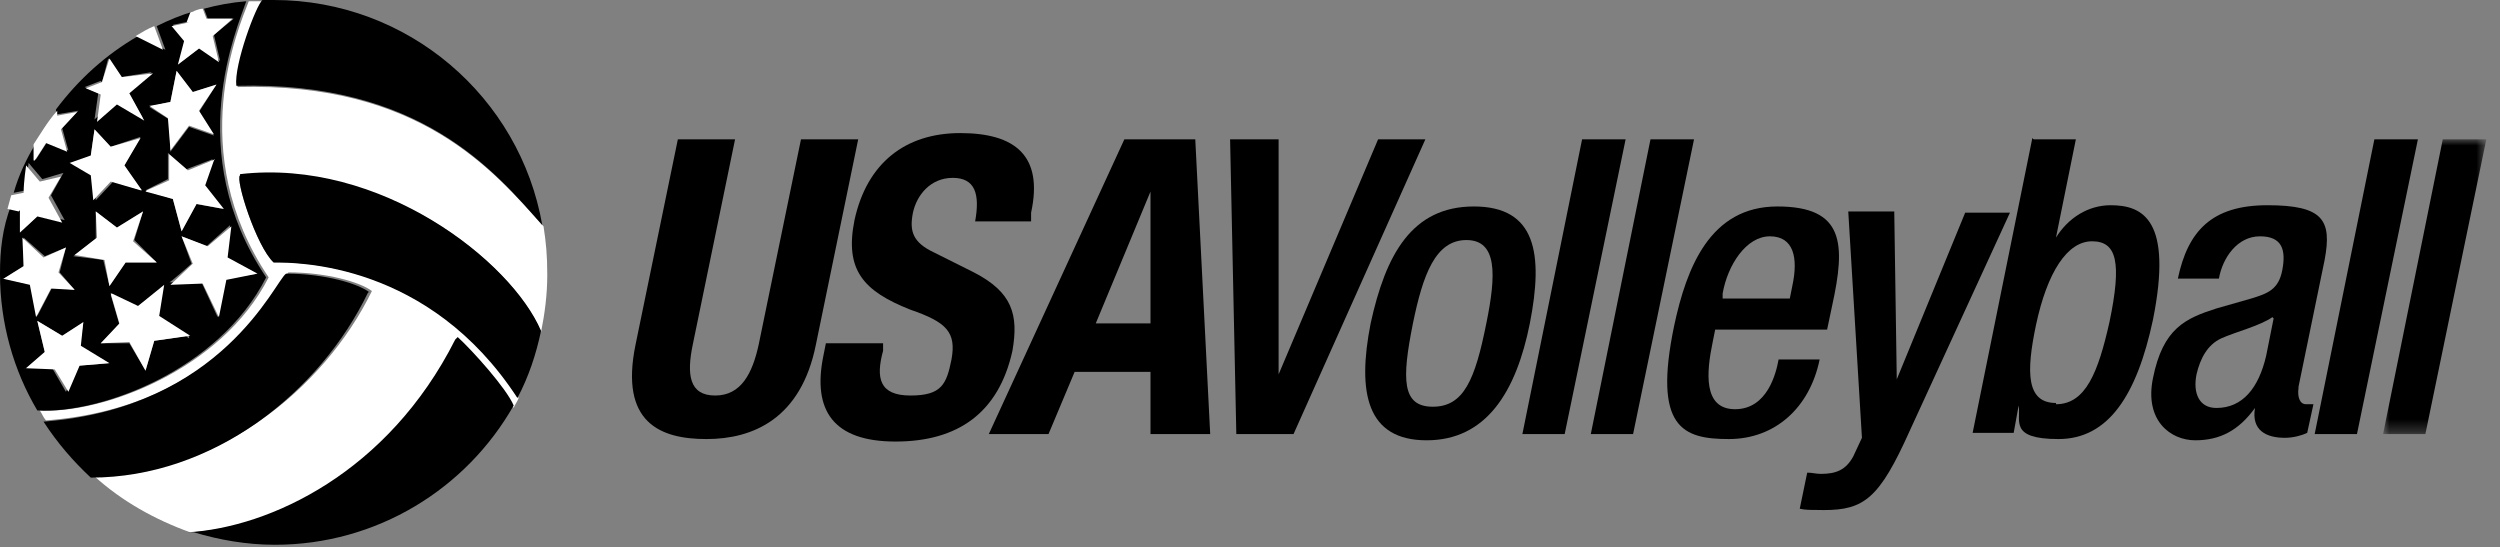
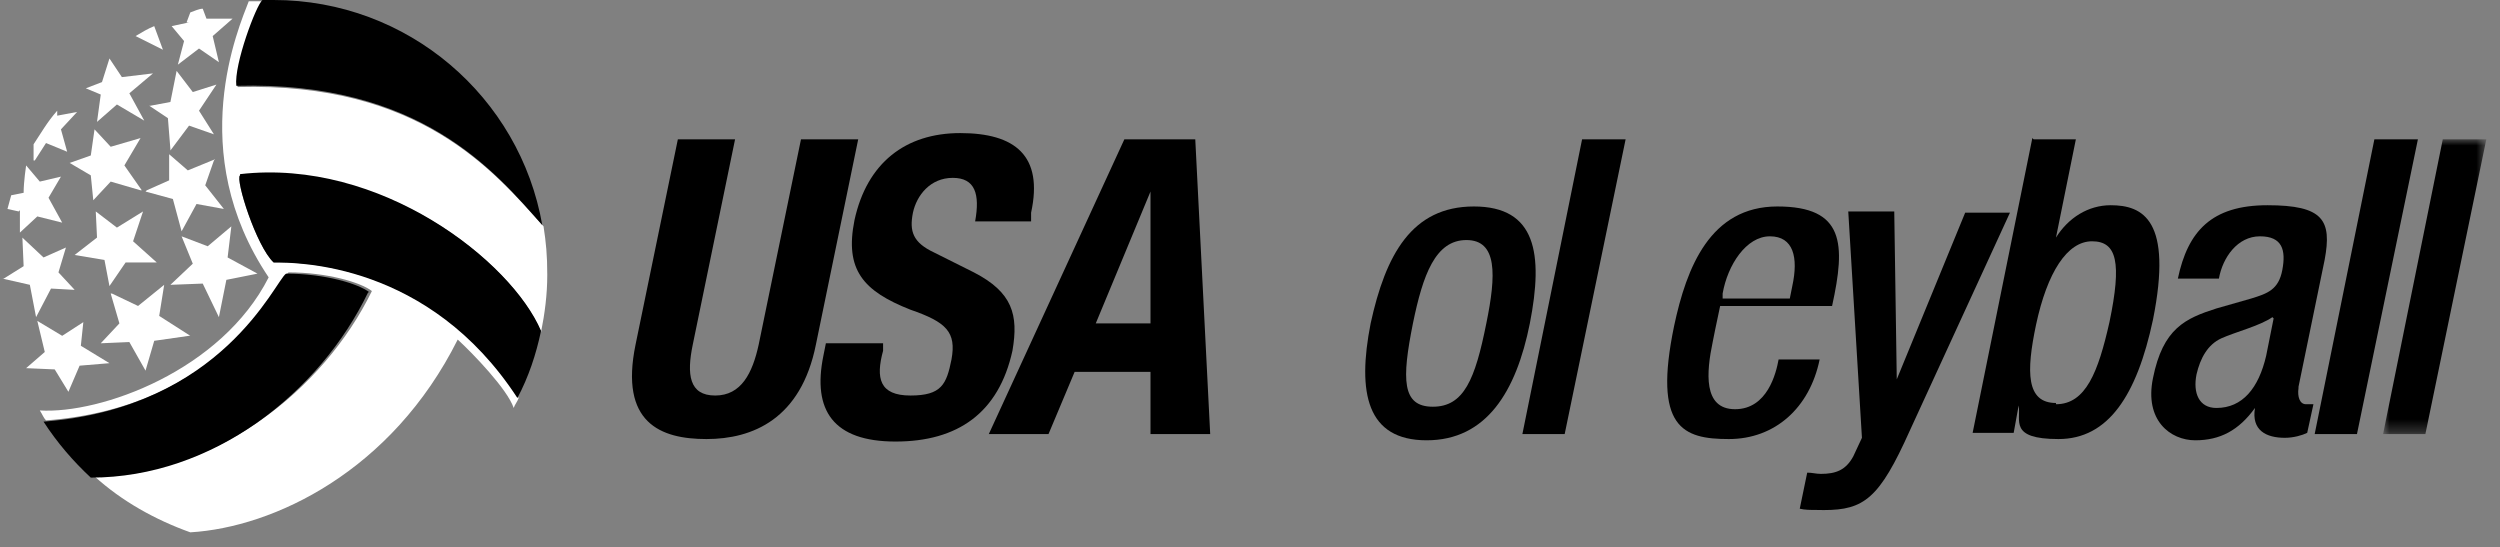
<svg xmlns="http://www.w3.org/2000/svg" version="1.1" viewBox="0 0 201 44">
  <rect x="0" y="0" width="201" height="44" fill="#808080" stroke="none" />
  <defs>
    <style>
      .cls-1 {
        mask: url(#mask);
      }

      .cls-2 {
        fill: #fff;
      }

      .cls-2, .cls-3, .cls-4 {
        fill-rule: evenodd;
      }

      .cls-3 {
        fill: #aa1e2e;
      }
    </style>
    <mask id="mask" x="191.6" y="11.2" width="8.3" height="23.7" maskUnits="userSpaceOnUse">
      <g id="mask-2">
        <polygon id="path-1" class="cls-2" points="191.6 11.2 199.9 11.2 199.9 34.9 191.6 34.9 191.6 11.2" />
      </g>
    </mask>
  </defs>
  <g>
    <g id="Layer_1">
      <g id="Symbols">
        <g id="DesignNav">
          <g id="Group-68-Copy">
            <path id="Fill-1" class="cls-4" d="M59.1,11.2l-3.4,16.5c-.5,2.4-.3,4.1,1.8,4.1s3-1.8,3.5-4.1l3.4-16.5h4.6l-3.4,16.5c-1.2,6-5.1,7.6-8.8,7.6s-7-1.3-5.7-7.6l3.4-16.5h4.6Z" />
            <path id="Fill-3" class="cls-4" d="M71,27.5v.7c-.6,2.2-.3,3.6,2.2,3.6s2.9-.9,3.3-2.9c.4-2.2-.4-3-3.3-4-3.8-1.5-5.3-3.2-4.5-7.2,1-4.6,4.1-7,8.5-7s6.7,1.8,5.7,6.4v.7h-4.5c.4-2.2,0-3.5-1.8-3.5s-2.9,1.4-3.2,2.8c-.3,1.5,0,2.4,1.7,3.2l3.2,1.6c3.1,1.6,3.6,3.4,3.1,6.3-1.1,5-4.4,7.3-9.4,7.3s-6.7-2.5-5.8-6.9l.2-1h4.6Z" />
            <path id="Fill-5" class="cls-4" d="M88,26h4.5v-10.6h0l-4.4,10.6ZM90.4,11.2h5.7l1.2,23.7h-4.8v-5h-6.1l-2.1,5h-4.8l10.9-23.7Z" />
-             <polygon id="Fill-7" class="cls-4" points="98.9 11.2 102.8 11.2 102.8 30.1 102.8 30.1 110.8 11.2 114.6 11.2 104 34.9 99.4 34.9 98.9 11.2" />
            <path id="Fill-9" class="cls-4" d="M115.2,32.7c2.5,0,3.4-2.2,4.3-6.7.8-3.9.9-6.7-1.6-6.7s-3.5,2.8-4.3,6.7c-.9,4.5-.9,6.7,1.6,6.7M118.5,16.6c5,0,5.6,3.8,4.5,9.4-1.1,5.5-3.5,9.4-8.3,9.4s-5.6-3.8-4.5-9.4c1.2-5.5,3.3-9.4,8.3-9.4" />
            <polygon id="Fill-11" class="cls-4" points="127.2 11.2 130.7 11.2 125.8 34.9 122.4 34.9 127.2 11.2" />
-             <polygon id="Fill-13" class="cls-4" points="132.7 11.2 136.2 11.2 131.3 34.9 127.9 34.9 132.7 11.2" />
-             <path id="Fill-15" class="cls-4" d="M143.9,24l.2-1c.5-2.3.1-4-1.8-4s-3.4,2.3-3.8,4.6v.4c0,0,5.5,0,5.5,0ZM137.9,26.5l-.2,1c-.5,2.4-.8,5.4,1.8,5.4s3.3-2.9,3.5-4h3.3c-.8,3.9-3.6,6.4-7.3,6.4s-6.1-.9-4.4-9.1c1-4.7,2.9-9.6,8.3-9.6s5.5,3,4.4,8l-.4,1.9h-9Z" />
+             <path id="Fill-15" class="cls-4" d="M143.9,24l.2-1c.5-2.3.1-4-1.8-4s-3.4,2.3-3.8,4.6v.4c0,0,5.5,0,5.5,0ZM137.9,26.5l-.2,1c-.5,2.4-.8,5.4,1.8,5.4s3.3-2.9,3.5-4h3.3c-.8,3.9-3.6,6.4-7.3,6.4s-6.1-.9-4.4-9.1c1-4.7,2.9-9.6,8.3-9.6s5.5,3,4.4,8h-9Z" />
            <path id="Fill-17" class="cls-4" d="M152.3,17.1l.2,13.4h0l5.5-13.4h3.6l-8.5,18.5c-2.3,4.9-3.6,5.5-7.1,5.4-.4,0-.9,0-1.3-.1l.6-2.9c.4,0,.7.1,1.1.1,1.2,0,2-.3,2.6-1.4l.7-1.5-1.1-18.2h3.7Z" />
            <path id="Fill-19" class="cls-4" d="M165.3,32.5c2.4,0,3.4-2.6,4.3-6.6,1-4.8.6-6.5-1.4-6.5s-3.6,2.5-4.5,6.7c-.8,3.8-.8,6.3,1.6,6.3h0ZM163.5,11.2h3.4l-1.6,7.9h0c1-1.6,2.6-2.6,4.4-2.6,2.6,0,5,1.2,3.4,9.2-1.3,6.1-3.6,9.6-7.6,9.6s-3-1.5-3.2-2.7h0l-.4,2.2h-3.3l4.8-23.7Z" />
            <path id="Fill-21" class="cls-4" d="M182.7,25.5c-1,.7-3,1.2-4.1,1.7-1.1.5-1.7,1.6-2,2.9-.3,1.5.2,2.7,1.6,2.7,2.1,0,3.4-1.6,4-4.2l.6-3ZM184.8,31.2c-.1.7.1,1.3.6,1.3s.4,0,.6,0l-.5,2.3c-.4.2-1.1.4-1.8.4-1.5,0-2.7-.6-2.4-2.4h0c-1.3,1.8-2.8,2.6-4.8,2.6s-4.1-1.6-3.4-5c.8-4,2.6-4.8,5.1-5.6l2.8-.8c1.3-.4,2.2-.7,2.5-2.3.3-1.6,0-2.7-1.8-2.7s-3,1.7-3.3,3.4h-3.3c.8-3.8,2.7-5.9,7.2-5.9s5.2,1.2,4.6,4.4l-2.1,10.2Z" />
            <polygon id="Fill-23" class="cls-4" points="190.9 11.2 194.4 11.2 189.5 34.9 186.1 34.9 190.9 11.2" />
            <g id="Group-27">
              <g class="cls-1">
                <polygon id="Fill-25" class="cls-4" points="196.4 11.2 199.9 11.2 195 34.9 191.6 34.9 196.4 11.2" />
              </g>
            </g>
            <path id="Fill-28" class="cls-2" d="M22,21.1c-1.4-1.3-3.1-6.7-2.7-7,11.3-1.3,21.9,6.9,24.2,12.6.3-1.5.5-3,.5-4.6s-.1-2.6-.3-3.9c-3.9-4.3-9.8-11.6-24.6-11.2-.2-1.8,1.6-6.5,2.1-6.9-.4,0-.8,0-1.2,0-.8,2.1-5.2,12.1,1.6,22.2-3.8,7.5-13.5,11-18.4,10.7.2.3.3.6.5.8,14.4-1.1,18.6-11.2,19.5-11.9,3.1,0,5.8.8,6.7,1.5-3.9,8-12.6,14.8-22.3,14.9,2.2,2,4.9,3.5,7.7,4.5,6.7-.4,16.2-4.9,21.5-15.5,1.2,1.1,4,4,4.5,5.5.1-.3.3-.5.4-.8-7.2-11-17.7-10.9-19.6-10.9" />
-             <path id="Fill-30" class="cls-4" d="M2.1,29.6l1.5-1.3-.6-2.5,2,1.2,1.7-1.1-.3,1.9,2.3,1.4-2.4.2-1,2.1-1.1-1.9h-2.3ZM.3,22.4l1.6-1v-2.3s0,0,0,0l1.7,1.5,1.7-.7-.5,2,1.2,1.4h0s-1.8-.2-1.8-.2l-1.2,2.3-.4-2.5-2.2-.5h0ZM7.3,12.5l.3-2.1,1.3,1.4,2.4-.8-1.3,2.3,1.4,2h0s-2.3-.7-2.3-.7l-1.4,1.5-.2-2-1.7-1,1.7-.6ZM8.2,6.6l.5-1.9,1,1.5,2.5-.4-1.9,1.6,1.2,2.1-2.3-1.3-1.6,1.4.3-2.1-1.1-.5,1.3-.5ZM13.7,8.2l.5-2.5,1.3,1.7,1.9-.6-1.4,2.2,1.2,1.9-2-.7-1.5,2h0c0,0-.1-2.6-.1-2.6l-1.6-1h0s1.6-.4,1.6-.4ZM18,16.8l-2.2-.4-1.2,2.2-.7-2.6-2.2-.7h0s1.8-.9,1.8-.9v-2.1s1.5,1.3,1.5,1.3l2.1-.8h0c0,0-.8,2.1-.8,2.1l1.5,1.9ZM20.7,22l-2.6.4-.6,3.1h0c0,0-1.3-2.8-1.3-2.8h-2.6c0,.1,1.8-1.5,1.8-1.5l-.8-2.2,2,.8,1.9-1.7-.3,2.6,2.4,1.3ZM7.7,17l1.7,1.3,2.1-1.3-.7,2.3,1.8,1.8h-2.5l-1.3,1.9-.5-2.1-2.4-.3,1.8-1.4v-2.1ZM15.2,27l-2.8.4-.7,2.4-1.3-2.2h-2.3c0,0,1.5-1.5,1.5-1.5l-.7-2.4h0s2.1,1,2.1,1l2.1-1.6-.4,2.5,2.5,1.6h0ZM21.4,22.3C14.6,12.2,19.1,2.2,19.8.1c-1.2.1-2.3.3-3.4.6l.3.8h2.1c0,0-1.6,1.3-1.6,1.3l.5,2.1-1.6-1.1-1.7,1.3.5-1.9-1-1.2,1.4-.3.3-.8c-1,.3-2,.7-3,1.2l.7,1.9-2.2-1.1c-2.6,1.5-4.8,3.5-6.6,5.9v.4c.1,0,1.8-.3,1.8-.3l-1.3,1.4.5,1.8-1.7-.7-.9,1.4v-1.3c-.8,1.3-1.4,2.6-1.8,4l1-.2c0-.9.2-2.2.2-2.2h0c0,0,0,0,0,0l1.1,1.3,1.7-.5h0c0,0-1,1.8-1,1.8l1.1,2h0s-2-.5-2-.5l-1.4,1.3v-1.8l-.9-.2C.2,18.3,0,20.1,0,22,0,26,1.1,29.8,3,33c5,.3,14.6-3.2,18.4-10.7h0Z" />
            <polygon id="Fill-32" class="cls-2" points="16.7 19.8 14.6 19 15.5 21.2 13.7 22.9 16.3 22.8 17.6 25.5 17.6 25.5 18.2 22.5 20.7 22 18.3 20.7 18.6 18.2 16.7 19.8" />
            <polygon id="Fill-34" class="cls-2" points="13.2 22.9 11.1 24.6 9 23.6 8.9 23.6 9.6 26 8.1 27.6 10.4 27.5 11.7 29.8 12.4 27.4 15.2 27 15.3 27 12.8 25.4 13.2 22.9" />
            <polygon id="Fill-36" class="cls-2" points="5.5 31.5 6.4 29.4 8.8 29.2 6.5 27.8 6.7 25.9 5 27 3 25.8 3.6 28.3 2.1 29.6 4.4 29.7 5.5 31.5" />
            <polygon id="Fill-38" class="cls-2" points="2.9 25.5 4.1 23.2 5.9 23.3 6 23.3 4.7 21.9 5.3 19.9 3.5 20.7 1.9 19.2 1.8 19.1 1.9 21.4 .3 22.4 .2 22.4 2.4 22.9 2.9 25.5" />
            <polygon id="Fill-40" class="cls-2" points="17.2 12.9 17.3 12.8 15.1 13.7 13.6 12.4 13.6 14.5 11.8 15.3 11.7 15.4 13.9 16 14.6 18.6 15.8 16.4 18 16.8 16.5 14.9 17.2 12.9" />
            <polygon id="Fill-42" class="cls-2" points="7.5 16.1 8.9 14.6 11.3 15.3 11.4 15.3 10 13.3 11.3 11.1 8.9 11.8 7.6 10.4 7.3 12.5 5.6 13.1 7.3 14.1 7.5 16.1" />
            <path id="Fill-44" class="cls-2" d="M1.6,16.9v1.8l1.4-1.3,2,.5h0s-1.1-2-1.1-2l1-1.7h0c0,0-1.7.4-1.7.4l-1.1-1.3h0c0,0,0,0,0,0,0,0-.2,1.3-.2,2.2l-1,.2c-.1.4-.2.7-.3,1.1l.9.2Z" />
            <path id="Fill-46" class="cls-2" d="M2.8,12.9l.9-1.4,1.7.7-.5-1.8,1.3-1.4-1.6.3v-.4c-.8.9-1.3,1.8-1.9,2.7v1.3Z" />
            <polygon id="Fill-48" class="cls-2" points="12 8.5 13.5 9.5 13.7 12 13.7 12.1 15.2 10.1 17.2 10.8 16 8.9 17.4 6.8 15.5 7.4 14.2 5.7 13.7 8.2 12.1 8.5 12 8.5" />
            <polygon id="Fill-50" class="cls-2" points="7.8 9.8 9.4 8.4 11.6 9.7 10.4 7.5 12.3 5.9 9.8 6.2 8.8 4.7 8.2 6.6 6.9 7.1 8.1 7.6 7.8 9.8" />
            <path id="Fill-52" class="cls-2" d="M15.2,1.8l-1.4.3,1,1.2-.5,1.9,1.7-1.3,1.6,1.1-.5-2.1,1.6-1.4h-2.1c0,0-.3-.8-.3-.8-.3,0-.7.2-1,.3l-.3.8Z" />
            <polygon id="Fill-54" class="cls-2" points="8.4 20.9 8.8 23 10.1 21.1 12.6 21.1 10.7 19.4 11.5 17 9.4 18.3 7.7 17 7.8 19.1 6 20.5 8.4 20.9" />
            <path id="Fill-56" class="cls-2" d="M13.1,4l-.7-1.9c-.5.2-1,.5-1.5.8l2.2,1.1Z" />
            <path id="Fill-58" class="cls-4" d="M19,6.9c14.8-.4,20.8,6.9,24.6,11.2C41.8,7.8,32.8,0,22,0s-.6,0-.9,0c-.5.4-2.3,5.2-2.1,6.9" />
            <path id="Fill-60" class="cls-4" d="M19.3,14.1c-.4.3,1.3,5.7,2.7,7,1.9,0,12.5,0,19.6,10.9.9-1.7,1.5-3.5,1.9-5.4-2.4-5.6-12.9-13.9-24.2-12.6" />
            <path id="Fill-62" class="cls-3" d="M15.1,42.9c0,0,.2,0,.3,0,0,0-.2,0-.3,0,0,0,0,0,0,0" />
-             <path id="Fill-64" class="cls-4" d="M36.6,27.3c-5.4,10.7-14.9,15.1-21.5,15.5,0,0,.2,0,.3,0,0,0,.1,0,.2,0,2,.6,4.2,1,6.5,1,8.2,0,15.4-4.5,19.2-11.2-.6-1.4-3.3-4.4-4.5-5.5" />
            <path id="Fill-66" class="cls-4" d="M29.7,23.5c-.9-.7-3.6-1.5-6.7-1.5-.9.6-5.1,10.8-19.5,11.9,1.1,1.7,2.4,3.2,3.8,4.5,9.8,0,18.4-6.8,22.3-14.9" />
          </g>
        </g>
      </g>
    </g>
  </g>
</svg>